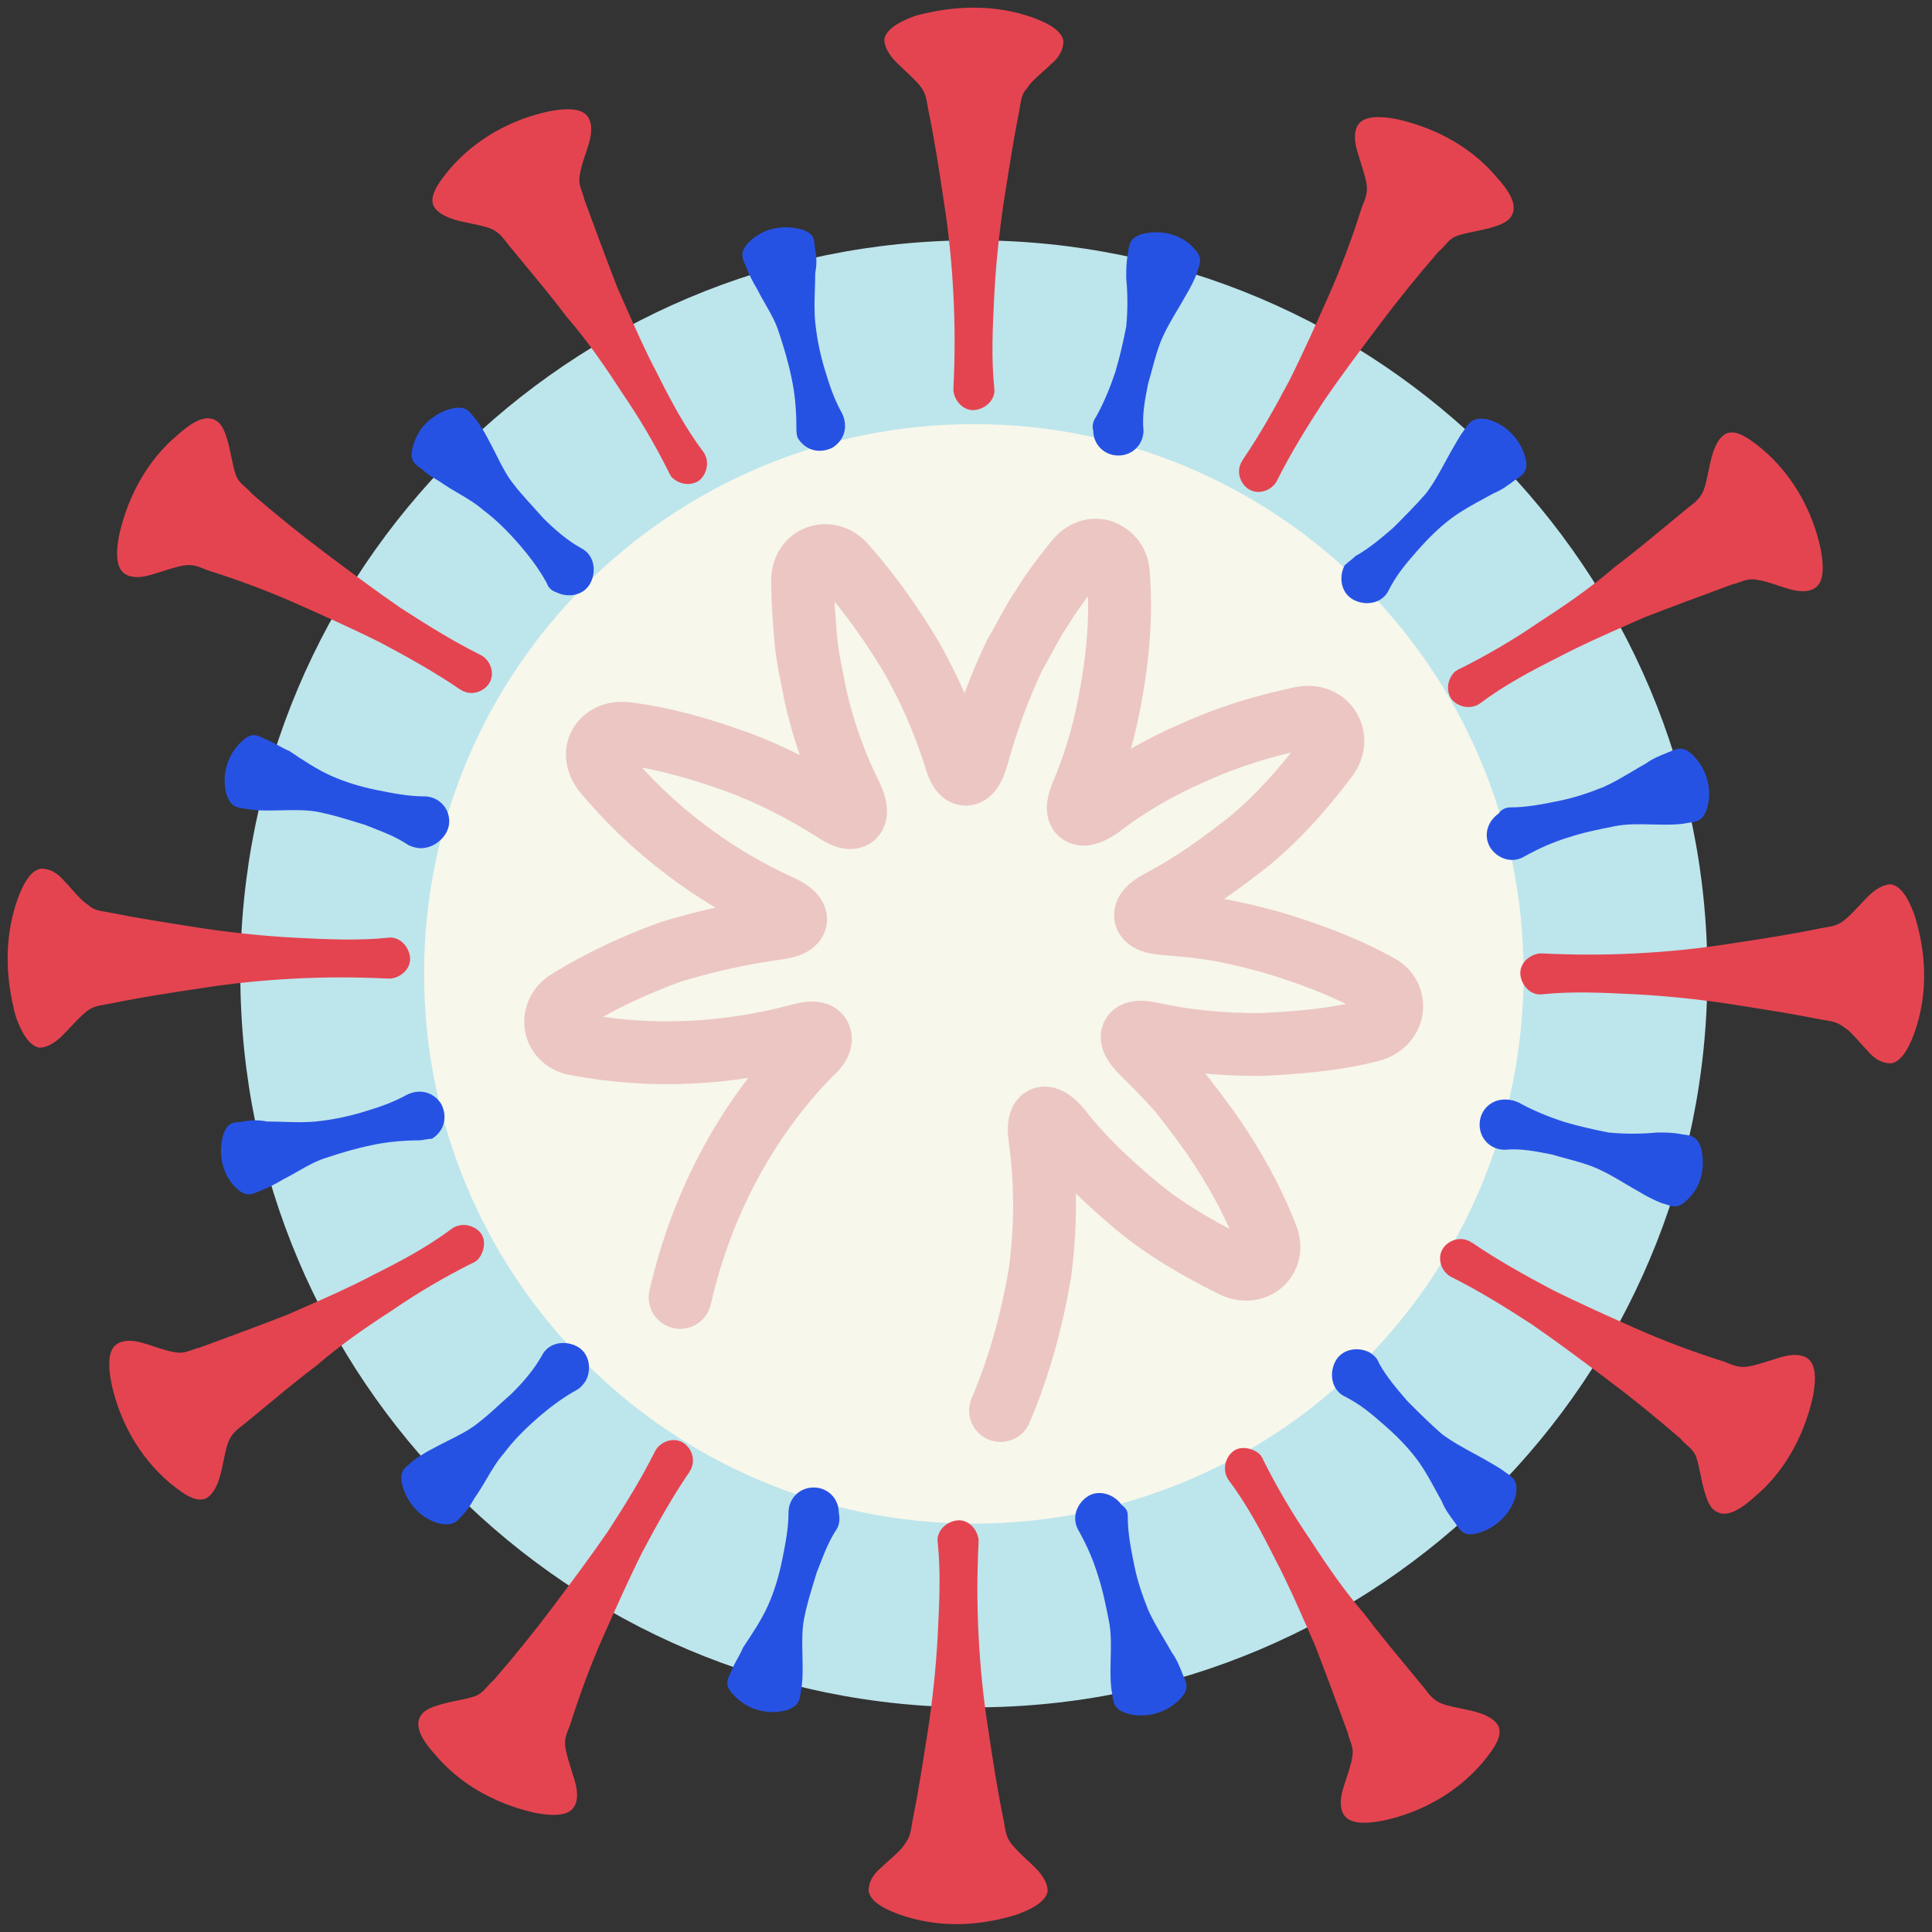
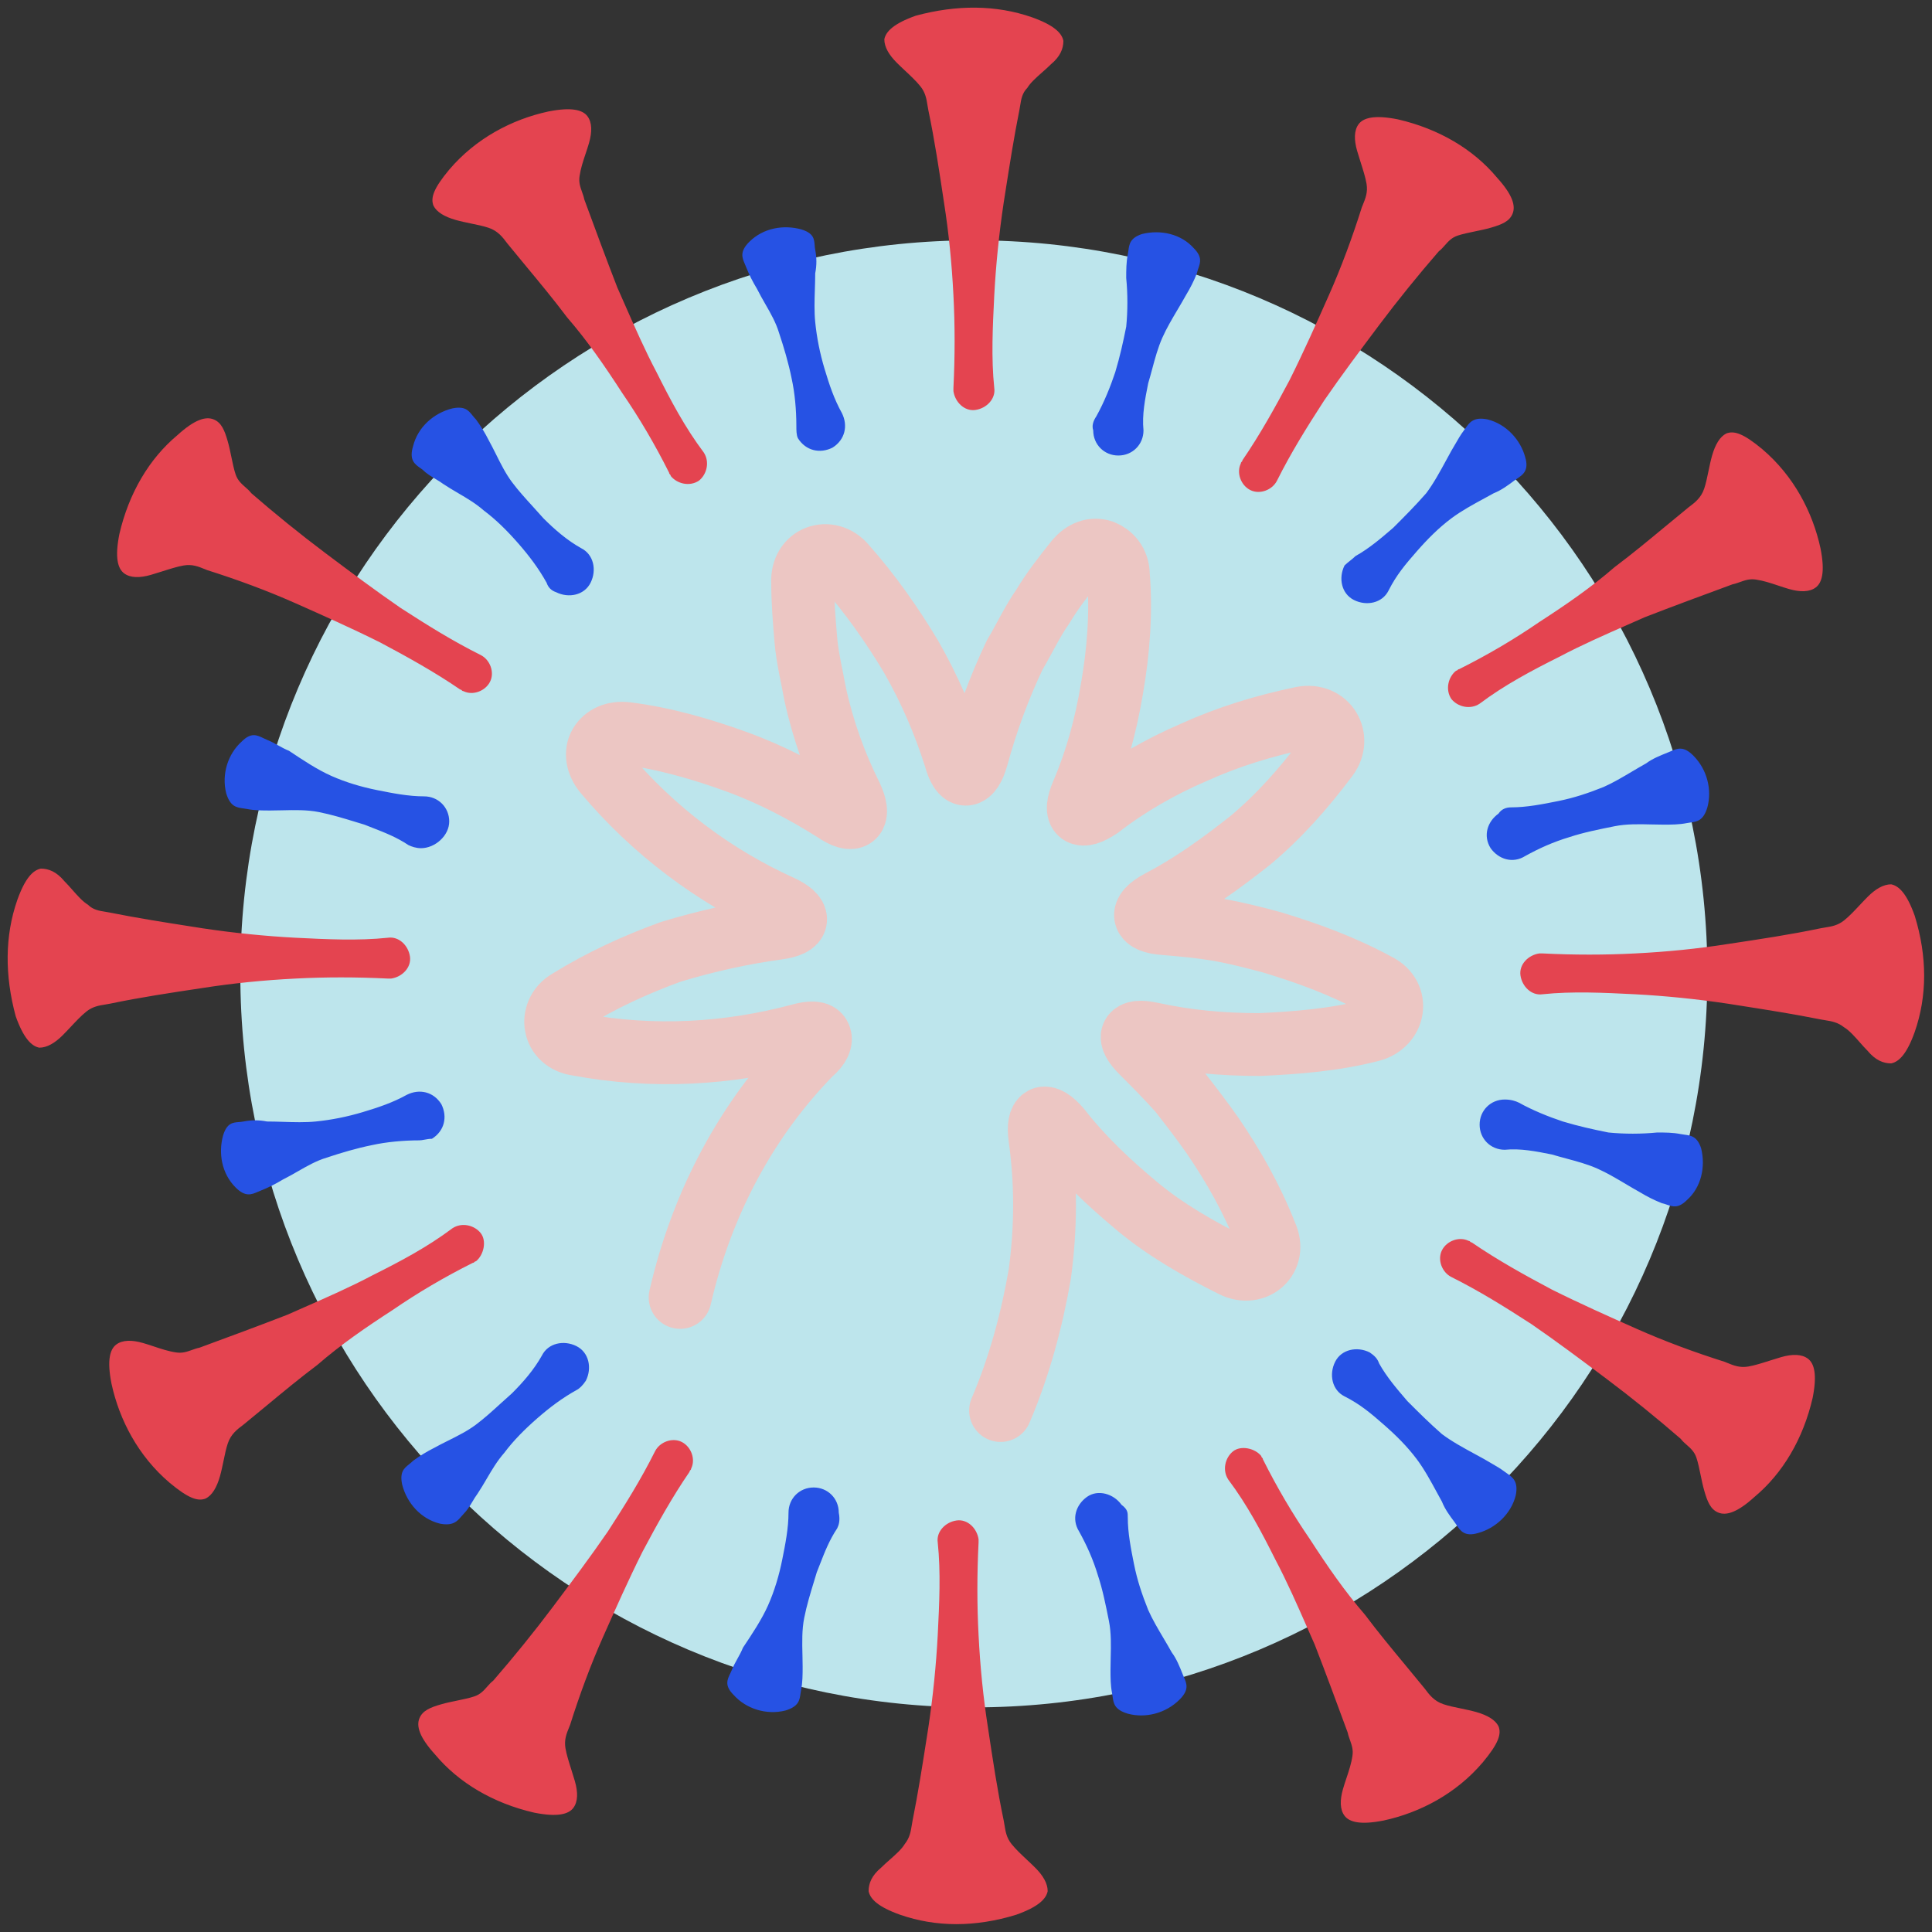
<svg xmlns="http://www.w3.org/2000/svg" fill="none" viewBox="0 0 160 160">
  <rect x="0" y="0" width="160" height="160" fill="#333333" stroke="none" />
  <defs />
  <path fill="#BDE5EC" d="M80.65 141.398C114.2 141.398 141.398 114.201 141.398 80.65C141.398 47.1 114.2 19.902 80.65 19.902C47.1 19.902 19.902 47.1 19.902 80.65C19.902 114.201 47.1 141.398 80.65 141.398Z" />
-   <path fill="#F7F7EB" d="M80.65 126.179C105.795 126.179 126.179 105.795 126.179 80.65C126.179 55.506 105.795 35.122 80.65 35.122C55.506 35.122 35.122 55.506 35.122 80.65C35.122 105.795 55.506 126.179 80.65 126.179Z" />
  <path fill="#E44450" fill-rule="evenodd" d="M88.065 3.382C87.935 2.732 87.284 2.081 85.463 1.431C82.472 0.39 79.219 0.39 75.837 1.301C74.016 1.951 73.366 2.602 73.236 3.252C73.236 3.902 73.626 4.553 74.276 5.203C74.493 5.42 74.724 5.637 74.956 5.854C75.418 6.287 75.881 6.721 76.228 7.154C76.644 7.675 76.727 8.195 76.81 8.715C76.831 8.846 76.852 8.976 76.878 9.106C77.398 11.577 77.789 14.179 78.179 16.78C78.569 19.252 78.829 21.854 78.959 24.455C79.089 26.927 79.089 29.529 78.959 32.13V32.39C79.089 33.301 79.87 34.081 80.781 33.951C81.691 33.821 82.472 33.041 82.341 32.13C82.081 29.659 82.211 27.057 82.341 24.455C82.472 21.984 82.732 19.382 83.122 16.78C83.174 16.449 83.227 16.116 83.279 15.78L83.281 15.769L83.281 15.768C83.62 13.603 83.973 11.355 84.423 9.106C84.448 8.98 84.468 8.854 84.488 8.729C84.572 8.208 84.654 7.704 85.073 7.285C85.333 6.851 85.825 6.417 86.316 5.984C86.562 5.767 86.808 5.55 87.024 5.333C87.805 4.683 88.065 4.033 88.065 3.382ZM156.618 88.065C157.268 87.935 157.919 87.285 158.569 85.463C159.61 82.472 159.61 79.219 158.569 75.837C157.919 74.016 157.268 73.366 156.618 73.236C155.967 73.236 155.317 73.626 154.667 74.276C154.45 74.493 154.233 74.725 154.016 74.956C153.583 75.418 153.149 75.881 152.715 76.228C152.195 76.644 151.675 76.727 151.154 76.81C151.024 76.831 150.894 76.852 150.764 76.878C148.293 77.398 145.691 77.789 143.089 78.179C140.618 78.569 138.016 78.829 135.415 78.959C132.943 79.089 130.341 79.089 127.74 78.959H127.48C126.569 79.089 125.789 79.87 125.919 80.781C126.049 81.691 126.829 82.472 127.74 82.341C130.211 82.081 132.813 82.211 135.415 82.341C137.886 82.472 140.488 82.732 143.089 83.122C143.42 83.174 143.753 83.226 144.087 83.279L144.101 83.281L144.101 83.281L144.102 83.281L144.103 83.281L144.104 83.281C146.268 83.621 148.516 83.973 150.764 84.423C150.894 84.449 151.024 84.47 151.154 84.49C151.675 84.574 152.195 84.657 152.715 85.073C153.149 85.333 153.583 85.825 154.016 86.316C154.233 86.562 154.45 86.808 154.667 87.024C155.317 87.805 155.967 88.065 156.618 88.065ZM74.537 158.569C72.715 157.919 72.065 157.268 71.935 156.618C71.935 155.967 72.195 155.317 72.976 154.667C73.192 154.45 73.438 154.233 73.684 154.016C74.175 153.583 74.667 153.149 74.927 152.715C75.343 152.195 75.426 151.675 75.51 151.154C75.53 151.024 75.551 150.894 75.577 150.764C76.027 148.515 76.38 146.266 76.719 144.101L76.719 144.101C76.772 143.762 76.825 143.424 76.878 143.089C77.268 140.488 77.528 137.886 77.659 135.415C77.789 132.813 77.919 130.211 77.659 127.74C77.528 126.829 78.309 126.049 79.219 125.919C80.13 125.789 80.91 126.569 81.041 127.48V127.74C80.91 130.341 80.91 132.943 81.041 135.415C81.171 138.016 81.431 140.618 81.821 143.089C82.211 145.691 82.602 148.293 83.122 150.764C83.148 150.894 83.169 151.024 83.19 151.154C83.273 151.675 83.356 152.195 83.772 152.715C84.119 153.149 84.582 153.583 85.044 154.016C85.275 154.233 85.507 154.45 85.724 154.667C86.374 155.317 86.764 155.967 86.764 156.618C86.634 157.268 85.984 157.919 84.163 158.569C80.781 159.61 77.528 159.61 74.537 158.569ZM3.382 71.935C2.732 72.065 2.081 72.715 1.431 74.537C0.39 77.528 0.39 80.781 1.301 84.163C1.951 85.984 2.602 86.634 3.252 86.764C3.902 86.764 4.553 86.374 5.203 85.724C5.42 85.507 5.637 85.275 5.854 85.044C6.287 84.582 6.721 84.119 7.154 83.772C7.675 83.356 8.195 83.273 8.715 83.19C8.845 83.169 8.976 83.148 9.106 83.122C11.577 82.602 14.179 82.211 16.78 81.821C19.252 81.431 21.854 81.171 24.455 81.041C26.927 80.911 29.528 80.911 32.13 81.041H32.39C33.301 80.911 34.081 80.13 33.951 79.219C33.821 78.309 33.041 77.528 32.13 77.659C29.659 77.919 27.057 77.789 24.455 77.659C21.984 77.528 19.382 77.268 16.78 76.878C16.445 76.825 16.108 76.772 15.769 76.719C13.604 76.38 11.355 76.027 9.106 75.577C8.98 75.552 8.854 75.532 8.729 75.511C8.208 75.428 7.704 75.346 7.285 74.927C6.851 74.667 6.417 74.175 5.984 73.684C5.767 73.438 5.55 73.192 5.333 72.976C4.683 72.195 4.032 71.935 3.382 71.935ZM45.398 9.236C47.35 8.846 48.26 9.106 48.65 9.626C49.041 10.146 49.041 10.927 48.781 11.837C48.694 12.141 48.593 12.444 48.491 12.748C48.289 13.355 48.087 13.962 48 14.569C47.913 15.089 48.058 15.494 48.202 15.899C48.275 16.101 48.347 16.303 48.39 16.52L48.39 16.52C49.301 18.992 50.211 21.463 51.122 23.805C51.318 24.247 51.515 24.693 51.712 25.141L51.713 25.145L51.714 25.147L51.715 25.148L51.715 25.148C52.562 27.074 53.425 29.037 54.374 30.829C55.545 33.171 56.715 35.382 58.276 37.463C58.797 38.244 58.537 39.285 57.886 39.805C57.106 40.325 56.065 40.065 55.545 39.415C55.545 39.35 55.512 39.317 55.48 39.285C55.447 39.252 55.415 39.219 55.415 39.154C54.244 36.813 52.943 34.602 51.512 32.52C50.081 30.309 48.65 28.228 46.959 26.276C45.885 24.844 44.749 23.474 43.594 22.08C43.071 21.448 42.544 20.812 42.016 20.163C41.626 19.642 41.236 19.122 40.455 18.862C40.034 18.721 39.538 18.619 39.026 18.514L39.026 18.514C38.59 18.423 38.143 18.331 37.724 18.211C36.813 17.951 36.163 17.561 35.902 17.041C35.642 16.39 35.902 15.61 37.203 14.049C39.415 11.447 42.407 9.886 45.398 9.236ZM150.764 45.398C150.114 42.407 148.553 39.415 145.951 37.203C144.39 35.902 143.61 35.642 142.959 35.902C142.439 36.163 142.049 36.813 141.789 37.724C141.669 38.143 141.577 38.59 141.486 39.026L141.486 39.027C141.381 39.538 141.278 40.034 141.138 40.455C140.878 41.236 140.358 41.626 139.837 42.016C139.189 42.543 138.554 43.069 137.924 43.592L137.923 43.592L137.923 43.593L137.922 43.593L137.921 43.593L137.921 43.594L137.92 43.594C136.526 44.749 135.156 45.885 133.724 46.959C131.772 48.65 129.691 50.081 127.48 51.512C125.398 52.943 123.187 54.244 120.845 55.415C120.78 55.415 120.748 55.447 120.715 55.48C120.683 55.512 120.65 55.545 120.585 55.545C119.935 56.065 119.675 57.106 120.195 57.886C120.715 58.537 121.756 58.797 122.537 58.276C124.618 56.715 126.829 55.545 129.171 54.374C130.963 53.425 132.925 52.562 134.851 51.715L134.852 51.715C135.302 51.517 135.751 51.319 136.195 51.122C138.536 50.212 141.008 49.301 143.479 48.391L143.48 48.39C143.696 48.347 143.899 48.275 144.101 48.202C144.506 48.058 144.911 47.913 145.431 48C146.038 48.087 146.645 48.289 147.252 48.491C147.556 48.593 147.859 48.694 148.163 48.781C149.073 49.041 149.854 49.041 150.374 48.65C150.894 48.26 151.154 47.35 150.764 45.398ZM122.797 145.951C120.585 148.553 117.593 150.114 114.602 150.764C112.65 151.154 111.74 150.894 111.35 150.374C110.959 149.854 110.959 149.073 111.219 148.163C111.306 147.859 111.407 147.556 111.509 147.252C111.711 146.645 111.913 146.038 112 145.431C112.087 144.911 111.942 144.506 111.798 144.101C111.725 143.899 111.653 143.696 111.61 143.48L111.609 143.479C110.699 141.008 109.788 138.536 108.878 136.195C108.681 135.751 108.483 135.302 108.285 134.852C107.438 132.926 106.575 130.963 105.626 129.171C104.455 126.829 103.285 124.618 101.724 122.537C101.203 121.756 101.463 120.715 102.114 120.195C102.764 119.675 103.935 119.935 104.455 120.585C104.455 120.65 104.488 120.683 104.52 120.715C104.553 120.748 104.585 120.78 104.585 120.846C105.756 123.187 107.057 125.398 108.488 127.48C109.919 129.691 111.35 131.772 113.041 133.724C114.114 135.155 115.249 136.524 116.403 137.917L116.404 137.918L116.405 137.919L116.406 137.92L116.407 137.921C116.93 138.553 117.457 139.189 117.984 139.837C118.374 140.358 118.764 140.878 119.545 141.138C119.966 141.279 120.462 141.381 120.973 141.486L120.973 141.486C121.41 141.577 121.857 141.669 122.276 141.789C123.187 142.049 123.837 142.439 124.098 142.959C124.358 143.61 124.098 144.39 122.797 145.951ZM9.626 111.35C9.106 111.74 8.845 112.65 9.236 114.602C9.886 117.593 11.447 120.585 14.049 122.797C15.61 124.098 16.39 124.358 17.041 124.098C17.561 123.837 17.951 123.187 18.211 122.276C18.331 121.857 18.423 121.41 18.514 120.974L18.514 120.974C18.619 120.462 18.721 119.966 18.862 119.545C19.122 118.764 19.642 118.374 20.163 117.984C20.812 117.456 21.448 116.929 22.08 116.406C23.474 115.251 24.844 114.115 26.276 113.041C28.228 111.35 30.309 109.919 32.52 108.488C34.602 107.057 36.813 105.756 39.154 104.585C39.219 104.585 39.252 104.553 39.285 104.52C39.317 104.488 39.35 104.455 39.415 104.455C40.065 103.935 40.325 102.764 39.805 102.114C39.285 101.463 38.244 101.203 37.463 101.724C35.382 103.285 33.171 104.455 30.829 105.626C29.037 106.575 27.074 107.438 25.148 108.285C24.698 108.483 24.249 108.681 23.805 108.878C21.463 109.789 18.992 110.699 16.52 111.61L16.52 111.61C16.303 111.653 16.101 111.725 15.899 111.798C15.494 111.942 15.089 112.087 14.569 112C13.962 111.913 13.355 111.711 12.748 111.509C12.444 111.407 12.141 111.306 11.837 111.22C10.927 110.959 10.146 110.959 9.626 111.35ZM14.699 36.032C16.13 34.732 17.041 34.471 17.691 34.732C18.341 34.992 18.602 35.642 18.862 36.553C18.982 36.972 19.074 37.419 19.164 37.856C19.269 38.367 19.372 38.864 19.512 39.285C19.678 39.783 20.003 40.069 20.318 40.346C20.497 40.503 20.672 40.657 20.813 40.846C22.764 42.537 24.846 44.228 26.927 45.789C29.008 47.35 31.089 48.911 33.171 50.342C35.382 51.772 37.463 53.073 39.805 54.244C40.585 54.634 40.976 55.675 40.585 56.455C40.195 57.236 39.154 57.626 38.374 57.236C38.309 57.236 38.276 57.203 38.244 57.171C38.211 57.138 38.179 57.106 38.114 57.106C36.032 55.675 33.691 54.374 31.48 53.203C29.138 52.033 26.797 50.992 24.456 49.951L24.455 49.951C22.114 48.911 19.642 48 17.171 47.219C17.108 47.194 17.046 47.169 16.986 47.145L16.986 47.145L16.986 47.145L16.986 47.145C16.417 46.913 15.925 46.712 15.22 46.829C14.699 46.916 14.063 47.118 13.427 47.321C13.109 47.422 12.791 47.523 12.488 47.61C11.577 47.87 10.797 47.87 10.276 47.48C9.756 47.089 9.496 46.179 9.886 44.228C10.667 40.846 12.358 37.984 14.699 36.032ZM125.268 17.691C125.528 17.041 125.268 16.13 123.967 14.699C122.016 12.358 119.154 10.667 115.772 9.886C113.821 9.496 112.911 9.756 112.52 10.276C112.13 10.797 112.13 11.577 112.39 12.488C112.477 12.791 112.578 13.109 112.679 13.427C112.882 14.063 113.084 14.699 113.171 15.22C113.288 15.925 113.087 16.417 112.855 16.986C112.831 17.046 112.806 17.108 112.78 17.171C112 19.642 111.089 22.114 110.049 24.455C109.008 26.797 107.967 29.138 106.797 31.48C105.626 33.691 104.325 36.032 102.894 38.114C102.894 38.179 102.862 38.211 102.829 38.244C102.797 38.276 102.764 38.309 102.764 38.374C102.374 39.154 102.764 40.195 103.545 40.585C104.325 40.976 105.366 40.585 105.756 39.805C106.927 37.463 108.228 35.382 109.659 33.171C111.089 31.09 112.65 29.008 114.211 26.927L114.211 26.927C115.772 24.846 117.463 22.764 119.154 20.813C119.343 20.672 119.497 20.497 119.654 20.319C119.931 20.003 120.217 19.678 120.715 19.512C121.136 19.372 121.633 19.269 122.144 19.164C122.581 19.074 123.028 18.982 123.447 18.862C124.358 18.602 125.008 18.341 125.268 17.691ZM145.301 123.967C143.87 125.268 142.959 125.528 142.309 125.268C141.659 125.008 141.398 124.358 141.138 123.447C141.018 123.028 140.926 122.581 140.836 122.144L140.836 122.144C140.731 121.633 140.628 121.136 140.488 120.715C140.322 120.217 139.996 119.931 139.682 119.654C139.503 119.497 139.328 119.343 139.187 119.154C137.236 117.463 135.154 115.772 133.073 114.211L133.073 114.211C130.992 112.65 128.91 111.089 126.829 109.659C124.618 108.228 122.537 106.927 120.195 105.756C119.415 105.366 119.024 104.325 119.415 103.545C119.805 102.764 120.845 102.374 121.626 102.764C121.691 102.764 121.724 102.797 121.756 102.829C121.789 102.862 121.821 102.894 121.886 102.894C123.967 104.325 126.309 105.626 128.52 106.797C130.862 107.967 133.203 109.008 135.545 110.049C137.886 111.089 140.358 112 142.829 112.78C142.892 112.806 142.954 112.831 143.014 112.856C143.583 113.087 144.075 113.288 144.78 113.171C145.301 113.084 145.937 112.882 146.573 112.679C146.891 112.578 147.209 112.477 147.512 112.39C148.423 112.13 149.203 112.13 149.724 112.52C150.244 112.911 150.504 113.821 150.114 115.772C149.333 119.154 147.642 122.016 145.301 123.967ZM34.732 142.309C34.471 142.959 34.732 143.87 36.032 145.301C37.984 147.642 40.846 149.333 44.228 150.114C46.179 150.504 47.089 150.244 47.48 149.724C47.87 149.203 47.87 148.423 47.61 147.512C47.523 147.209 47.422 146.891 47.321 146.573C47.118 145.937 46.916 145.301 46.829 144.78C46.712 144.075 46.913 143.583 47.145 143.014C47.169 142.954 47.194 142.892 47.219 142.829C48 140.358 48.91 137.886 49.951 135.545L49.951 135.545C50.992 133.203 52.032 130.862 53.203 128.52C54.374 126.309 55.675 123.967 57.106 121.886C57.106 121.821 57.138 121.789 57.171 121.756C57.203 121.724 57.236 121.691 57.236 121.626C57.626 120.846 57.236 119.805 56.455 119.415C55.675 119.024 54.634 119.415 54.244 120.195C53.073 122.537 51.772 124.618 50.341 126.829C48.91 128.911 47.35 130.992 45.789 133.073C44.228 135.154 42.537 137.236 40.846 139.187C40.657 139.328 40.503 139.503 40.346 139.682C40.069 139.997 39.783 140.322 39.285 140.488C38.864 140.628 38.367 140.731 37.856 140.836C37.419 140.926 36.972 141.018 36.553 141.138C35.642 141.398 34.992 141.659 34.732 142.309Z" clip-rule="evenodd" />
  <path fill="#2652E4" fill-rule="evenodd" d="M65.561 31.35C65.821 32.52 65.951 33.951 65.951 35.252C65.951 35.642 65.951 36.032 66.081 36.293C66.732 37.333 67.902 37.593 68.943 37.073C69.984 36.423 70.244 35.252 69.723 34.211C69.073 33.041 68.683 31.87 68.293 30.569C67.902 29.268 67.642 27.968 67.512 26.667C67.425 25.795 67.455 24.864 67.484 23.954V23.954V23.954V23.954V23.954V23.954V23.954V23.954V23.953C67.498 23.506 67.512 23.063 67.512 22.634C67.642 21.984 67.642 21.333 67.512 20.683C67.486 20.554 67.476 20.426 67.466 20.299C67.424 19.785 67.385 19.305 66.341 18.992C64.91 18.602 63.219 18.862 62.049 20.032C61.24 20.841 61.457 21.341 61.698 21.898C61.728 21.969 61.759 22.041 61.788 22.114C62.049 22.764 62.309 23.285 62.699 23.935C62.921 24.379 63.158 24.792 63.389 25.196C63.837 25.976 64.263 26.72 64.52 27.577C64.91 28.748 65.301 30.049 65.561 31.35ZM92.358 30.829C91.967 32 91.447 33.301 90.797 34.471C90.536 34.862 90.406 35.252 90.536 35.642C90.536 36.813 91.447 37.724 92.618 37.724C93.788 37.724 94.699 36.813 94.699 35.642C94.569 34.342 94.829 33.041 95.089 31.74C95.209 31.342 95.316 30.944 95.422 30.55C95.663 29.655 95.899 28.78 96.26 27.968C96.607 27.187 97.069 26.407 97.532 25.626C97.763 25.236 97.994 24.846 98.211 24.455C98.602 23.805 98.862 23.285 99.122 22.634C99.15 22.493 99.197 22.357 99.243 22.223C99.41 21.739 99.574 21.265 98.862 20.553C97.821 19.382 96.13 18.992 94.569 19.382C93.589 19.709 93.52 20.218 93.448 20.756C93.434 20.861 93.419 20.967 93.398 21.073C93.268 21.724 93.268 22.374 93.268 23.024C93.398 24.325 93.398 25.756 93.268 27.057C93.008 28.358 92.748 29.529 92.358 30.829ZM67.897 129.562C68.305 128.515 68.685 127.542 69.333 126.569C69.463 126.309 69.593 125.919 69.463 125.268C69.463 124.098 68.553 123.187 67.382 123.187C66.211 123.187 65.301 124.098 65.301 125.268C65.301 126.569 65.04 127.87 64.78 129.171C64.52 130.472 64.13 131.772 63.61 132.943C63.089 134.114 62.309 135.285 61.528 136.455L61.528 136.455C61.398 136.78 61.236 137.073 61.073 137.366C60.91 137.659 60.748 137.951 60.618 138.276C60.575 138.384 60.524 138.489 60.474 138.592L60.474 138.592L60.474 138.592L60.474 138.592L60.474 138.592L60.474 138.592L60.474 138.592C60.224 139.111 59.989 139.599 60.748 140.358C61.788 141.528 63.48 142.049 65.04 141.659C66.145 141.327 66.218 140.808 66.294 140.26C66.308 140.163 66.322 140.065 66.341 139.967C66.471 139.317 66.471 138.667 66.471 138.016C66.471 137.696 66.463 137.368 66.456 137.036L66.455 137.034L66.455 137.034V137.034V137.034V137.033V137.033V137.033V137.033V137.033C66.431 136.017 66.406 134.963 66.602 133.984C66.812 132.93 67.109 131.961 67.421 130.94C67.494 130.7 67.568 130.458 67.642 130.211C67.73 129.992 67.814 129.776 67.897 129.563L67.897 129.562ZM125.788 91.317C126.959 91.968 128.26 92.488 129.431 92.878C130.732 93.268 131.902 93.528 133.203 93.789C134.504 93.919 135.935 93.919 137.236 93.789C137.886 93.789 138.536 93.789 139.187 93.919C139.293 93.94 139.399 93.954 139.504 93.968C140.042 94.041 140.551 94.109 140.878 95.089C141.268 96.65 140.878 98.341 139.707 99.382C138.995 100.095 138.521 99.931 138.037 99.764C137.903 99.717 137.767 99.671 137.626 99.642C136.975 99.382 136.455 99.122 135.805 98.732C135.414 98.515 135.024 98.284 134.634 98.052C133.853 97.59 133.073 97.127 132.293 96.781C131.48 96.419 130.605 96.183 129.71 95.942C129.316 95.836 128.918 95.729 128.52 95.61L128.52 95.61C127.219 95.35 125.919 95.089 124.618 95.219C123.447 95.219 122.536 94.309 122.536 93.138C122.536 91.968 123.447 91.057 124.618 91.057C125.138 91.057 125.528 91.187 125.788 91.317ZM30.828 68.548C31.875 68.956 32.848 69.335 33.821 69.984C34.081 70.114 34.471 70.244 34.862 70.244C36.032 70.244 37.203 69.203 37.203 68.032C37.203 66.862 36.292 65.951 35.122 65.951C33.821 65.951 32.52 65.691 31.219 65.431C29.919 65.171 28.618 64.781 27.447 64.26C26.276 63.74 25.105 62.959 23.935 62.179C23.61 62.049 23.317 61.886 23.024 61.724C22.732 61.561 22.439 61.398 22.114 61.268C22.006 61.225 21.901 61.175 21.798 61.125L21.798 61.125C21.279 60.875 20.791 60.639 20.032 61.398C18.862 62.439 18.341 64.13 18.732 65.691C19.063 66.796 19.582 66.868 20.13 66.945C20.227 66.959 20.325 66.972 20.423 66.992C21.073 67.122 21.723 67.122 22.374 67.122C22.695 67.122 23.023 67.114 23.356 67.106H23.356H23.356H23.357H23.357H23.357H23.357H23.357H23.357H23.358C24.373 67.082 25.427 67.056 26.406 67.252C27.46 67.463 28.429 67.759 29.451 68.071L29.451 68.072C29.69 68.145 29.932 68.219 30.179 68.293C30.399 68.381 30.615 68.465 30.828 68.548ZM125.138 66.862C126.439 66.862 127.74 66.602 129.041 66.341C130.341 66.081 131.512 65.691 132.813 65.171C133.593 64.824 134.374 64.361 135.154 63.899C135.545 63.668 135.935 63.436 136.325 63.219C136.845 62.829 137.496 62.569 138.146 62.309C138.202 62.287 138.256 62.264 138.31 62.24L138.362 62.218C138.919 61.977 139.419 61.761 140.227 62.569C141.398 63.74 141.788 65.431 141.398 66.862C141.067 67.967 140.548 68.039 140 68.116C139.903 68.129 139.805 68.143 139.707 68.163C139.057 68.293 138.406 68.293 137.756 68.293C137.435 68.293 137.107 68.285 136.774 68.277L136.774 68.277H136.773H136.773H136.773H136.773H136.773H136.772H136.772C135.756 68.252 134.703 68.227 133.723 68.423C132.423 68.683 131.122 68.943 129.951 69.333C128.65 69.724 127.48 70.244 126.309 70.894C125.268 71.545 124.097 71.154 123.447 70.244C122.797 69.203 123.187 68.032 124.097 67.382C124.358 66.992 124.748 66.862 125.138 66.862ZM30.829 94.829C32 94.569 33.431 94.439 34.732 94.439C34.849 94.439 34.992 94.413 35.149 94.384C35.343 94.348 35.557 94.309 35.772 94.309C36.813 93.659 37.073 92.488 36.553 91.447C35.902 90.406 34.732 90.146 33.691 90.667C32.52 91.317 31.349 91.707 30.049 92.098C28.748 92.488 27.447 92.748 26.146 92.878C25.274 92.965 24.344 92.936 23.433 92.906L23.433 92.906H23.433H23.432H23.432H23.432H23.432C22.985 92.892 22.542 92.878 22.114 92.878C21.463 92.748 20.813 92.748 20.163 92.878C20.034 92.904 19.905 92.914 19.779 92.924H19.778C19.265 92.966 18.784 93.005 18.471 94.049C18.081 95.48 18.341 97.171 19.512 98.341C20.32 99.15 20.821 98.933 21.378 98.692L21.378 98.692L21.379 98.692L21.38 98.692L21.38 98.692L21.38 98.692C21.45 98.661 21.521 98.631 21.593 98.602C22.244 98.341 22.764 98.081 23.415 97.691C23.858 97.469 24.272 97.232 24.675 97.001C25.456 96.554 26.2 96.127 27.057 95.87C28.227 95.48 29.528 95.089 30.829 94.829ZM93.398 125.659C93.398 126.959 93.658 128.26 93.918 129.561L93.919 129.561C94.179 130.862 94.569 132.033 95.089 133.333C95.436 134.114 95.899 134.894 96.361 135.675C96.592 136.065 96.824 136.455 97.04 136.846C97.431 137.366 97.691 138.016 97.951 138.667L97.966 138.703C97.97 138.713 97.974 138.724 97.979 138.734C97.984 138.747 97.99 138.76 97.995 138.773C98.01 138.81 98.026 138.846 98.041 138.881L98.042 138.882C98.283 139.439 98.499 139.94 97.691 140.748C96.52 141.919 94.829 142.309 93.398 141.919C92.293 141.587 92.221 141.068 92.144 140.521V140.521C92.131 140.424 92.117 140.326 92.097 140.228C91.967 139.577 91.967 138.927 91.967 138.276C91.967 137.955 91.975 137.626 91.983 137.293C92.008 136.277 92.033 135.223 91.837 134.244C91.577 132.943 91.317 131.642 90.927 130.472C90.536 129.171 90.016 128 89.366 126.829C88.715 125.789 89.106 124.618 90.016 123.967C90.927 123.317 92.228 123.707 92.878 124.618C93.398 125.008 93.398 125.268 93.398 125.659ZM112.26 46.049C113.375 45.429 114.373 44.573 115.252 43.819L115.382 43.707C116.293 42.797 117.203 41.886 118.114 40.846C118.733 40.02 119.27 39.031 119.791 38.072L119.791 38.072C119.926 37.822 120.061 37.575 120.195 37.333C120.311 37.139 120.416 36.957 120.517 36.782C120.752 36.372 120.962 36.007 121.236 35.642C121.281 35.582 121.325 35.519 121.369 35.457C121.701 34.983 122.037 34.502 123.187 34.732C124.748 35.122 125.919 36.423 126.309 37.854C126.643 38.969 126.118 39.319 125.633 39.642C125.552 39.696 125.473 39.749 125.398 39.805C124.878 40.195 124.358 40.585 123.707 40.846C123.465 40.98 123.218 41.114 122.969 41.25C122.01 41.77 121.021 42.308 120.195 42.927C119.154 43.707 118.244 44.618 117.333 45.658C116.423 46.699 115.642 47.61 114.992 48.911C114.471 49.951 113.171 50.211 112.13 49.691C111.089 49.171 110.829 47.87 111.349 46.829C111.48 46.699 111.642 46.569 111.805 46.439C111.967 46.309 112.13 46.179 112.26 46.049ZM44.488 117.463C45.528 116.553 46.569 115.772 47.74 115.122C48 114.992 48.26 114.732 48.52 114.341C49.041 113.301 48.78 112 47.74 111.48C46.699 110.959 45.398 111.22 44.878 112.26C44.227 113.431 43.317 114.472 42.406 115.382C42.07 115.676 41.748 115.97 41.43 116.26C40.764 116.867 40.119 117.455 39.414 117.984C38.721 118.504 37.911 118.909 37.102 119.313C36.697 119.516 36.292 119.718 35.902 119.935C35.382 120.195 34.732 120.585 34.211 120.976C34.104 121.083 33.991 121.174 33.882 121.262C33.461 121.599 33.094 121.894 33.301 122.927C33.691 124.488 34.862 125.789 36.423 126.179C37.512 126.397 37.872 125.976 38.189 125.604C38.251 125.532 38.31 125.462 38.374 125.398C38.696 125.076 38.918 124.704 39.134 124.344C39.266 124.122 39.396 123.905 39.545 123.707C39.824 123.288 40.07 122.869 40.312 122.456C40.748 121.715 41.171 120.993 41.756 120.325C42.536 119.285 43.447 118.374 44.488 117.463ZM114.211 112.911C114.831 114.026 115.687 115.023 116.441 115.902L116.553 116.033C117.463 116.943 118.374 117.854 119.414 118.764C120.24 119.384 121.23 119.921 122.188 120.441L122.188 120.441C122.438 120.577 122.685 120.711 122.927 120.846C123.121 120.962 123.303 121.067 123.478 121.167L123.478 121.167C123.888 121.403 124.253 121.612 124.618 121.886C124.678 121.932 124.741 121.975 124.803 122.019C125.277 122.351 125.758 122.688 125.528 123.837C125.138 125.398 123.837 126.569 122.406 126.959C121.291 127.294 120.941 126.768 120.618 126.284C120.564 126.203 120.511 126.123 120.455 126.049C120.065 125.528 119.675 125.008 119.414 124.358C119.28 124.116 119.146 123.869 119.01 123.619C118.49 122.661 117.952 121.671 117.333 120.846C116.553 119.805 115.642 118.894 114.601 117.984C113.561 117.073 112.65 116.293 111.349 115.642C110.309 115.122 110.049 113.821 110.569 112.78C111.089 111.74 112.39 111.48 113.431 112C113.821 112.26 114.081 112.52 114.211 112.911ZM42.927 45.008C43.837 46.049 44.618 47.089 45.268 48.26C45.398 48.65 45.658 48.911 46.049 49.041C47.089 49.561 48.39 49.301 48.91 48.26C49.431 47.219 49.171 45.919 48.13 45.398C46.959 44.748 45.919 43.837 45.008 42.927C44.714 42.591 44.42 42.268 44.13 41.951C43.523 41.285 42.935 40.64 42.406 39.935C41.886 39.241 41.481 38.432 41.077 37.622C40.874 37.218 40.672 36.813 40.455 36.423C40.195 35.902 39.805 35.252 39.414 34.732C39.307 34.624 39.216 34.511 39.129 34.402C38.791 33.982 38.496 33.615 37.463 33.821C35.902 34.211 34.602 35.382 34.211 36.943C33.864 38.099 34.34 38.433 34.815 38.767C34.874 38.809 34.934 38.851 34.992 38.894C35.314 39.217 35.686 39.439 36.046 39.654C36.268 39.787 36.485 39.916 36.683 40.065C37.102 40.344 37.521 40.59 37.934 40.833C38.675 41.268 39.397 41.692 40.065 42.276C41.105 43.057 42.016 43.968 42.927 45.008Z" clip-rule="evenodd" />
  <path stroke="#ECC6C3" stroke-linecap="round" stroke-width="5.203" d="M82.862 116.813C84.423 113.171 85.464 109.268 86.114 105.496C86.634 101.593 86.634 97.951 86.114 94.179C85.984 93.268 86.114 92.748 86.374 92.618C86.634 92.488 87.155 92.748 87.805 93.528C89.626 95.87 91.838 97.951 94.179 99.902C96.52 101.854 99.252 103.415 102.114 104.846C103.935 105.756 105.756 104.195 104.846 102.244C103.675 99.252 102.114 96.52 100.423 94.049C99.512 92.748 98.602 91.577 97.691 90.406C96.651 89.236 95.61 88.195 94.569 87.154C93.269 85.854 93.529 85.203 95.35 85.594C98.342 86.244 101.203 86.504 104.325 86.504C107.317 86.374 110.569 86.114 113.561 85.333C115.512 84.813 115.903 82.472 114.082 81.561C111.22 80 108.358 78.959 105.366 78.049C103.935 77.659 102.374 77.268 100.943 77.008C99.382 76.748 97.951 76.618 96.39 76.488C94.569 76.358 94.309 75.577 96 74.667C98.732 73.236 101.073 71.545 103.545 69.594C105.886 67.642 107.968 65.301 109.919 62.699C111.09 61.138 109.919 59.057 107.838 59.447C104.716 60.098 101.724 61.008 98.862 62.309C96.13 63.48 93.399 65.041 91.057 66.862C89.496 67.902 88.846 67.512 89.626 65.691C90.797 62.959 91.577 60.098 92.098 56.976C92.618 53.984 92.878 50.732 92.618 47.61C92.618 46.569 91.968 45.919 91.317 45.658C90.537 45.398 89.756 45.658 89.106 46.439C88.065 47.74 87.155 48.911 86.374 50.211C85.464 51.512 84.813 52.943 84.033 54.244C82.732 56.976 81.691 59.837 80.911 62.699C80.39 64.52 79.61 64.65 79.09 62.699C78.179 59.837 77.008 57.106 75.447 54.374C73.886 51.772 72.065 49.171 69.984 46.829C68.683 45.268 66.342 46.049 66.472 48.26C66.472 49.821 66.602 51.382 66.732 52.943C66.862 54.504 67.252 56.065 67.512 57.496C68.163 60.488 69.204 63.35 70.504 65.951C71.285 67.642 70.764 68.293 69.073 67.122C66.602 65.561 63.87 64.13 61.008 63.089C58.147 62.049 55.025 61.138 51.903 60.748C50.862 60.618 50.081 61.008 49.691 61.658C49.301 62.309 49.431 63.219 50.081 64C54.114 68.813 59.187 72.585 64.651 75.057C66.342 75.837 66.342 76.618 64.39 76.878C61.529 77.268 58.537 77.919 55.545 78.829C52.683 79.87 49.821 81.171 47.09 82.862C46.179 83.382 45.919 84.293 46.049 84.943C46.179 85.724 46.83 86.374 47.87 86.504C54.114 87.675 60.358 87.285 66.212 85.724C67.122 85.463 67.773 85.463 67.903 85.854C68.033 86.114 67.903 86.634 67.122 87.284C61.919 92.618 58.147 99.512 56.325 107.447" />
</svg>